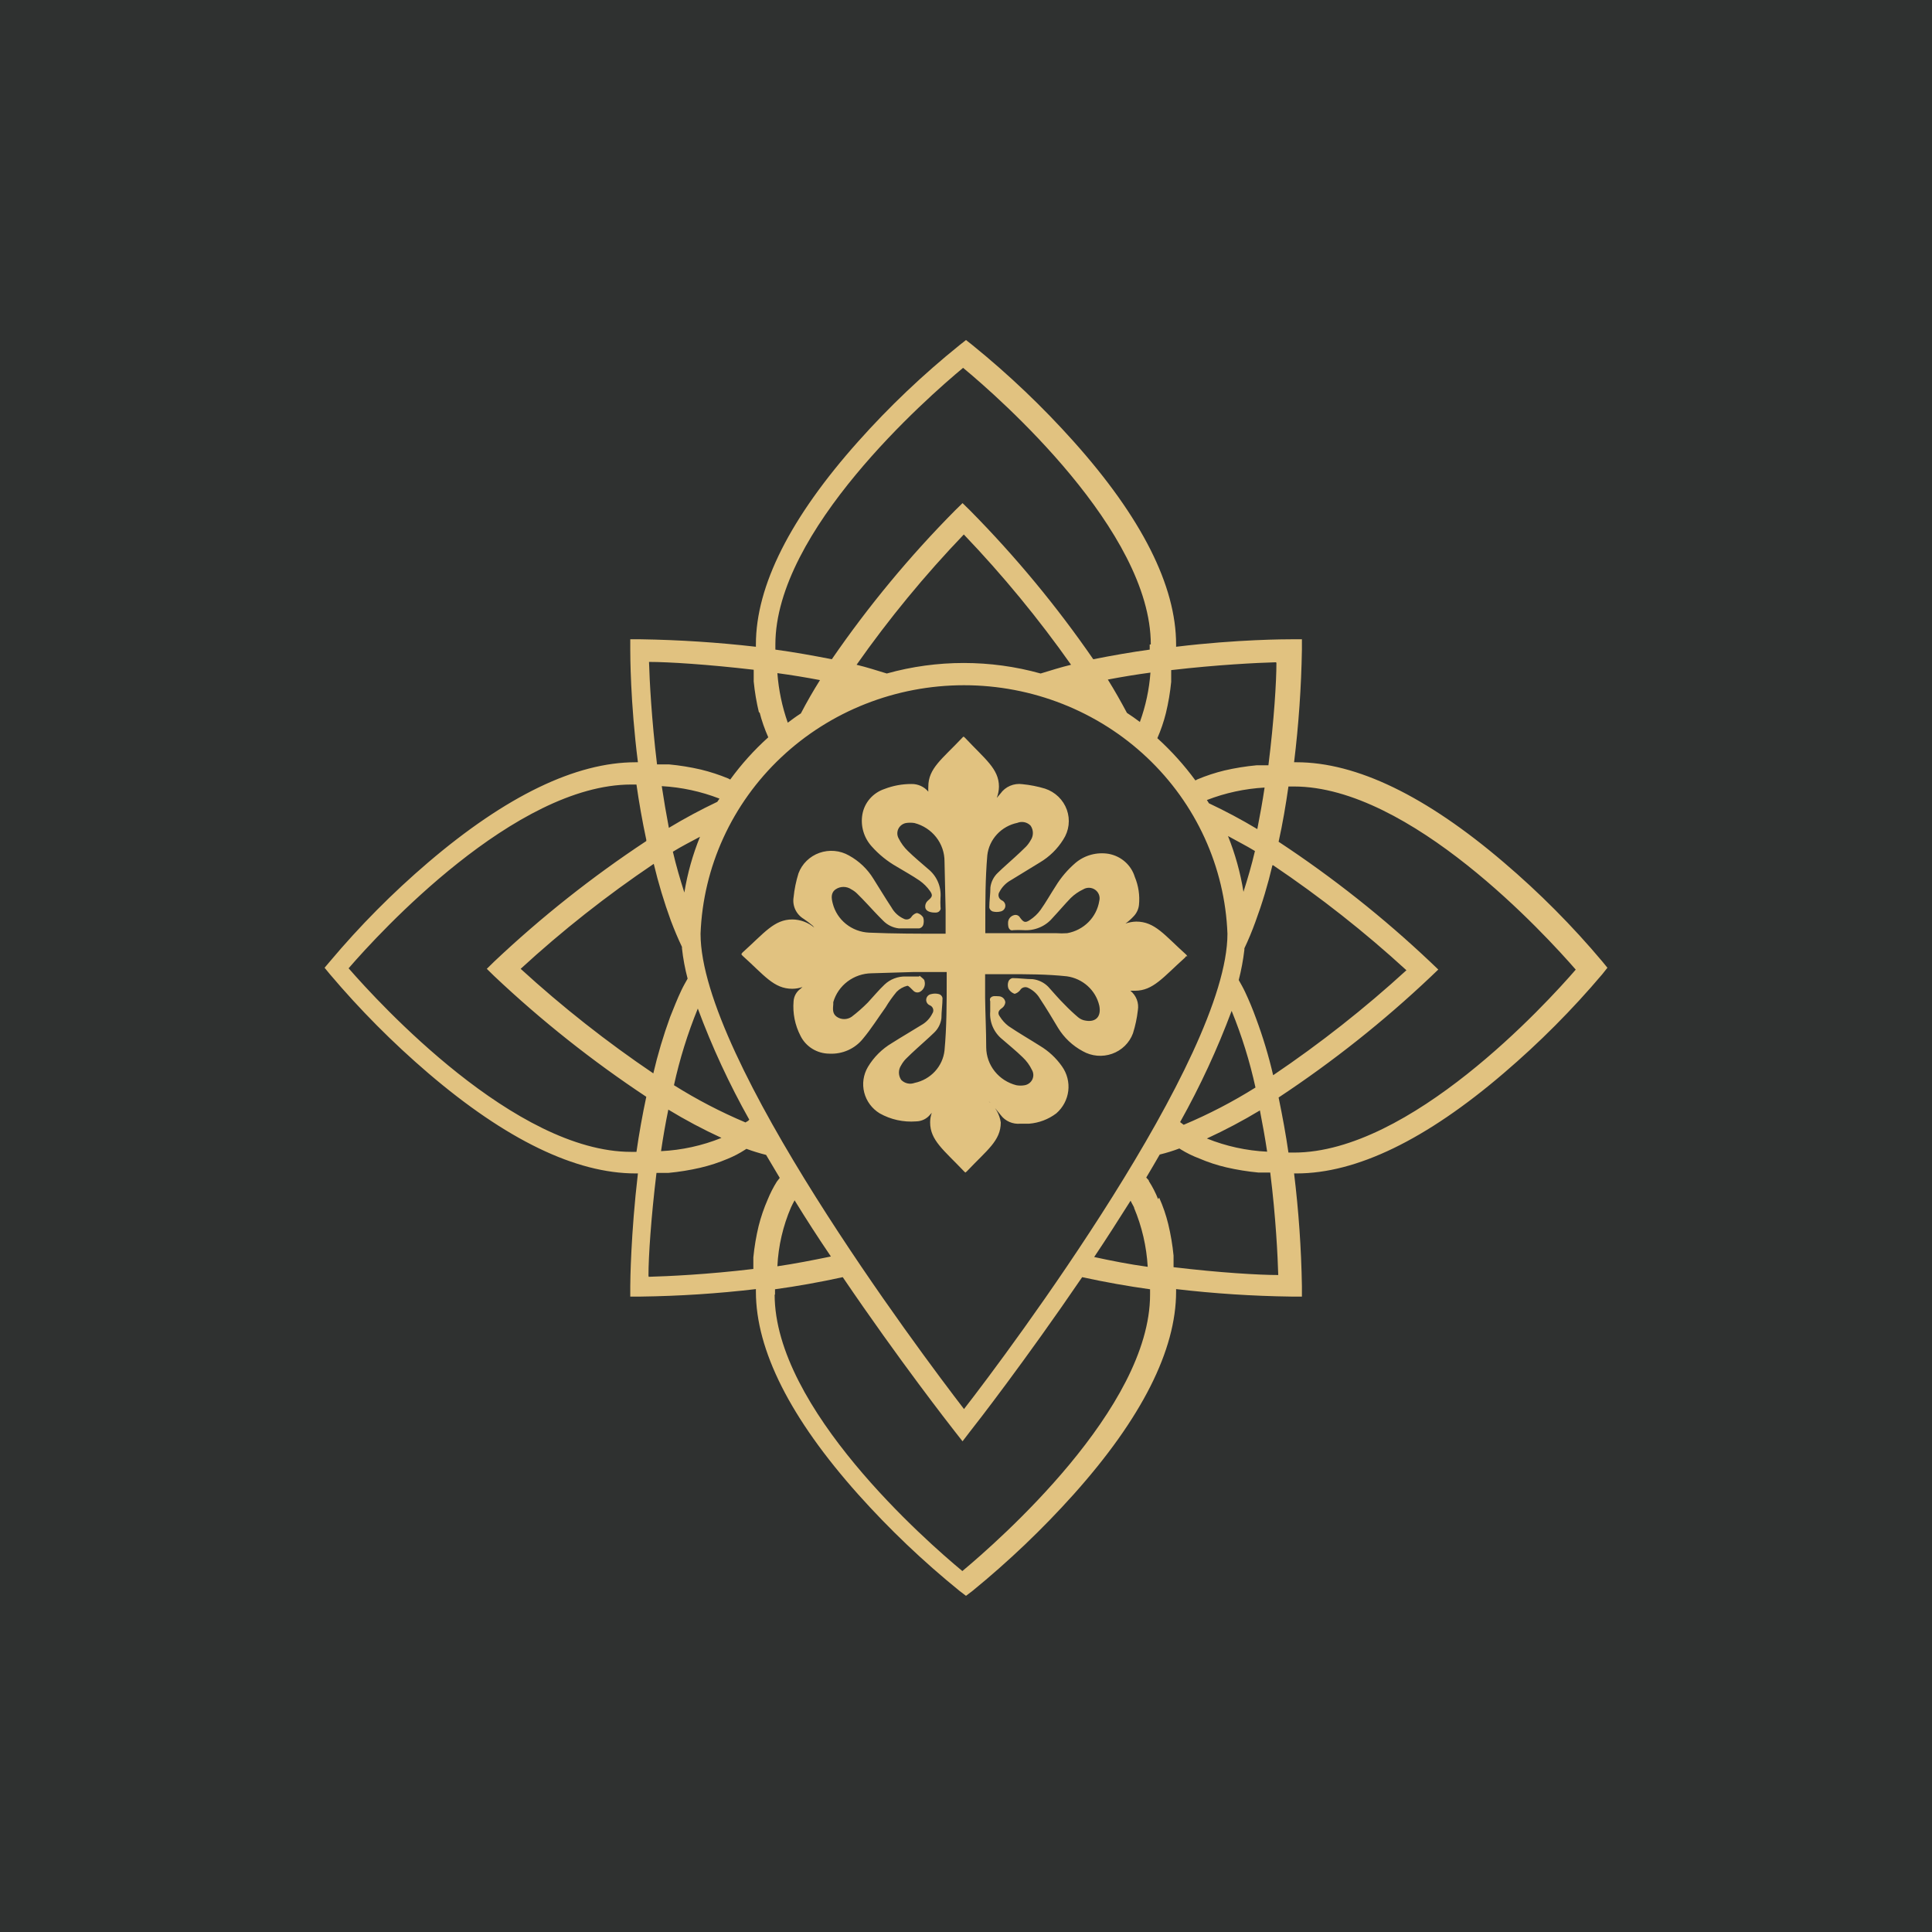
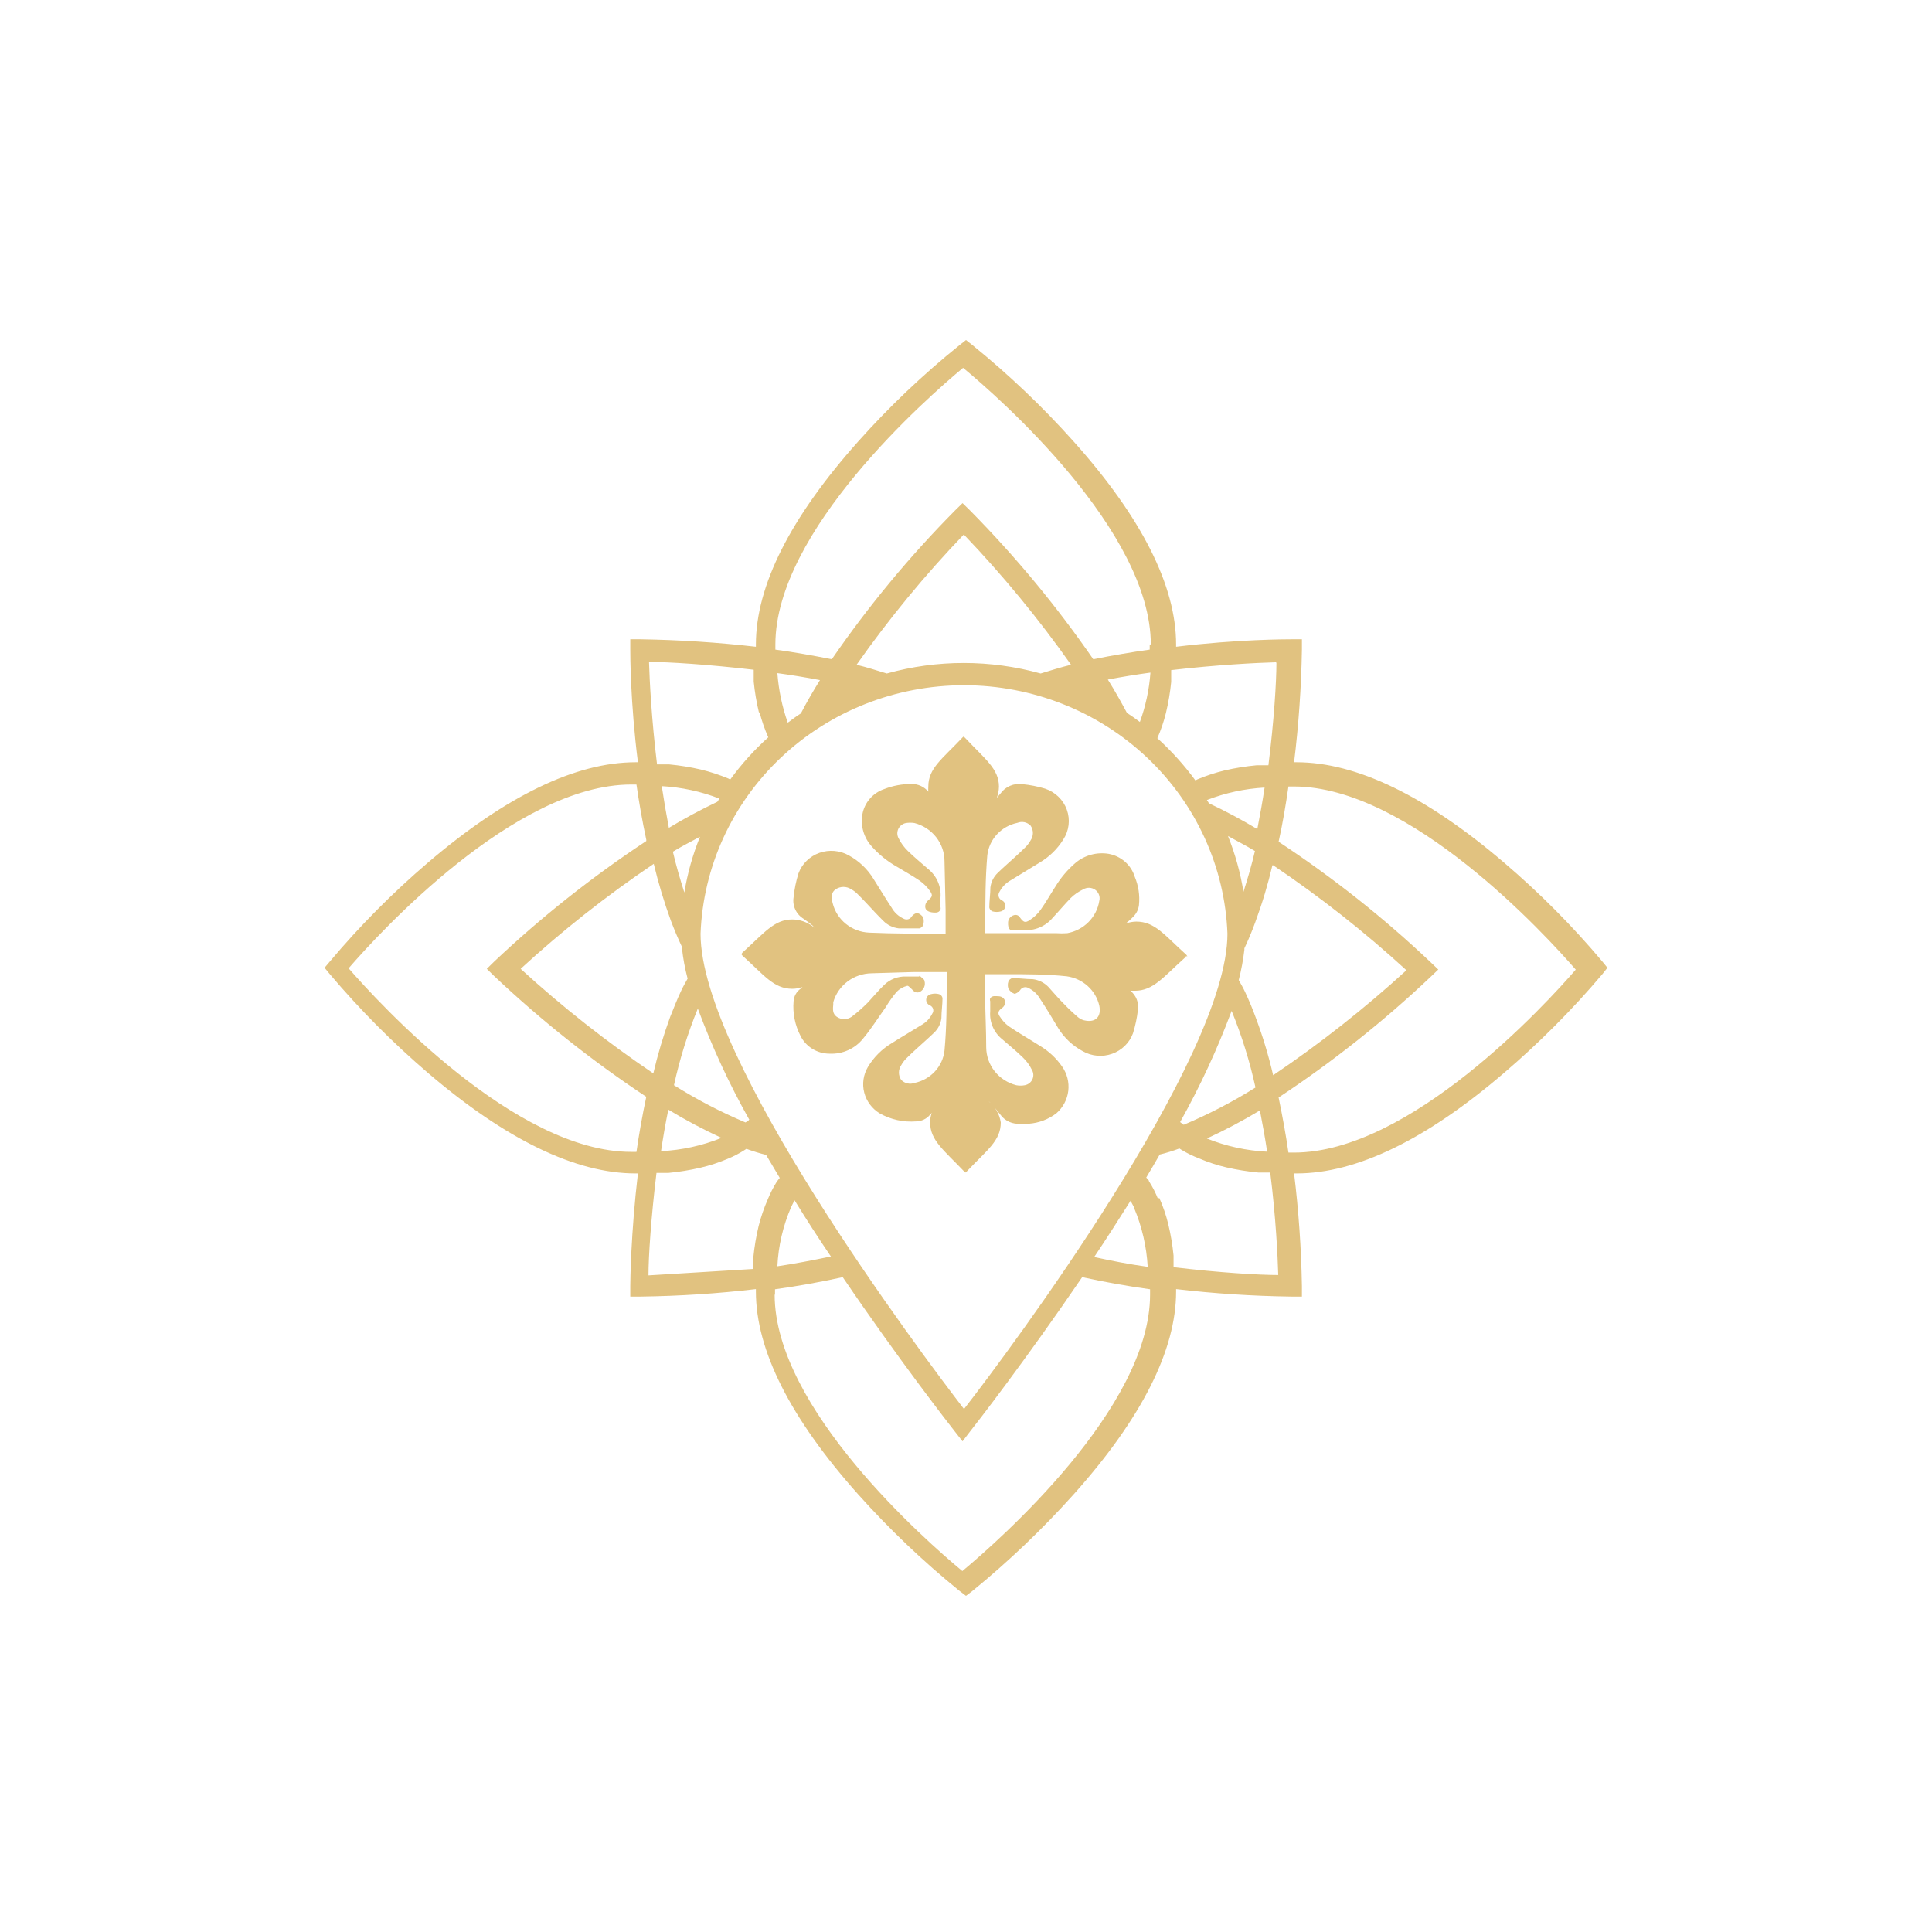
<svg xmlns="http://www.w3.org/2000/svg" width="500" height="500" viewBox="0 0 500 500" fill="none">
-   <rect width="500" height="500" fill="#2F3130" />
-   <path d="M307.297 247.502L307.014 247.087C301.36 242.013 298.909 238.507 294.056 238.507C293.108 238.529 292.169 238.7 291.276 239.015C292.064 238.443 292.79 237.794 293.444 237.077C294.181 236.285 294.643 235.283 294.763 234.218C295.017 231.738 294.644 229.236 293.679 226.93C293.223 225.428 292.352 224.079 291.164 223.029C289.975 221.979 288.514 221.27 286.941 220.98C285.416 220.723 283.851 220.801 282.36 221.207C280.869 221.614 279.488 222.34 278.318 223.332C276.295 225.071 274.562 227.11 273.183 229.375C271.863 231.404 270.685 233.526 269.272 235.509C268.53 236.527 267.604 237.403 266.539 238.092C265.314 238.923 264.89 238.692 263.994 237.493C263.852 237.214 263.611 236.995 263.317 236.876C263.022 236.757 262.694 236.747 262.392 236.847C261.953 236.969 261.567 237.229 261.294 237.588C261.022 237.947 260.878 238.383 260.885 238.83C260.885 239.522 260.885 240.306 261.591 240.722C261.821 240.792 262.068 240.792 262.298 240.722C263.161 240.676 264.026 240.676 264.89 240.722C266.303 240.82 267.72 240.587 269.024 240.041C270.327 239.496 271.478 238.653 272.382 237.585C273.984 235.878 275.491 234.079 277.093 232.419C278.041 231.493 279.14 230.73 280.345 230.159C280.817 229.875 281.365 229.736 281.918 229.759C282.471 229.782 283.005 229.967 283.451 230.289C283.896 230.611 284.233 231.056 284.419 231.567C284.604 232.078 284.629 232.632 284.491 233.157C284.164 235.219 283.191 237.13 281.705 238.626C280.219 240.122 278.294 241.128 276.198 241.506C275.241 241.574 274.281 241.574 273.324 241.506H254.995V239.476C254.995 233.434 254.995 227.391 255.513 221.349C255.744 219.328 256.62 217.429 258.016 215.922C259.411 214.416 261.255 213.377 263.288 212.954C263.869 212.716 264.511 212.659 265.127 212.791C265.742 212.923 266.301 213.237 266.727 213.692C267.108 214.252 267.311 214.91 267.311 215.583C267.311 216.256 267.108 216.914 266.727 217.474C266.405 218.058 266.009 218.601 265.549 219.089C264.607 220.057 263.617 220.934 262.628 221.856C261.638 222.779 259.659 224.485 258.246 225.869C257.177 226.875 256.495 228.211 256.314 229.651C256.314 231.404 256.031 233.157 256.031 234.864C256.072 235.09 256.171 235.302 256.32 235.48C256.468 235.657 256.661 235.795 256.879 235.878C257.574 236.062 258.306 236.062 259 235.878C259.313 235.803 259.594 235.634 259.805 235.396C260.016 235.157 260.146 234.861 260.177 234.547C260.208 234.232 260.139 233.917 259.978 233.643C259.818 233.369 259.575 233.151 259.283 233.018C259.083 232.923 258.906 232.787 258.765 232.62C258.623 232.453 258.52 232.257 258.462 232.048C258.404 231.838 258.393 231.619 258.429 231.404C258.464 231.19 258.547 230.985 258.67 230.804C259.322 229.546 260.338 228.504 261.591 227.806L269.13 223.194C271.595 221.727 273.663 219.702 275.162 217.29C275.908 216.157 276.38 214.873 276.543 213.534C276.705 212.196 276.553 210.839 276.099 209.567C275.644 208.294 274.899 207.141 273.92 206.193C272.941 205.245 271.754 204.529 270.45 204.098C268.546 203.524 266.589 203.138 264.607 202.945C263.518 202.79 262.407 202.938 261.399 203.37C260.392 203.802 259.528 204.501 258.905 205.389L257.963 206.496C258.319 205.566 258.51 204.583 258.529 203.59C258.529 198.978 254.947 196.487 249.764 190.952L249.388 190.629C249.241 190.711 249.113 190.821 249.01 190.952C243.78 196.487 240.246 198.839 240.246 203.59C240.221 204.021 240.221 204.452 240.246 204.882C239.725 204.251 239.063 203.745 238.312 203.401C237.561 203.058 236.74 202.886 235.911 202.899C233.508 202.887 231.125 203.325 228.891 204.19C227.428 204.681 226.127 205.548 225.123 206.7C224.12 207.853 223.452 209.248 223.189 210.74C222.929 212.212 223.009 213.722 223.425 215.159C223.841 216.596 224.582 217.924 225.592 219.043C227.447 221.136 229.645 222.913 232.095 224.301C234.074 225.5 236.1 226.607 237.985 227.899C239.028 228.635 239.936 229.54 240.67 230.574C241.519 231.773 241.236 232.142 240.105 233.111C239.89 233.303 239.719 233.539 239.606 233.801C239.492 234.064 239.437 234.348 239.445 234.633C239.445 235.694 240.482 236.063 241.472 236.155C242.461 236.247 243.026 236.155 243.403 235.371C243.457 235.174 243.457 234.968 243.403 234.771C243.356 233.942 243.356 233.11 243.403 232.281C243.518 230.877 243.282 229.468 242.715 228.174C242.149 226.88 241.269 225.741 240.152 224.854C238.409 223.332 236.618 221.856 234.969 220.242C233.983 219.293 233.17 218.185 232.566 216.967C232.358 216.593 232.243 216.177 232.229 215.752C232.216 215.327 232.304 214.904 232.487 214.518C232.671 214.133 232.944 213.795 233.285 213.531C233.626 213.267 234.025 213.085 234.451 213C235.184 212.885 235.932 212.885 236.665 213C238.898 213.581 240.872 214.869 242.278 216.663C243.684 218.456 244.445 220.656 244.44 222.917L244.723 235.509C244.723 237.539 244.723 239.568 244.723 241.644H244.063C237.702 241.644 231.341 241.644 224.933 241.367C222.738 241.271 220.635 240.482 218.936 239.118C217.238 237.755 216.036 235.89 215.509 233.803C215.179 232.511 214.944 231.081 216.263 230.159C216.857 229.752 217.564 229.534 218.289 229.534C219.014 229.534 219.721 229.752 220.315 230.159C220.85 230.444 221.342 230.801 221.776 231.22C222.718 232.142 223.613 233.065 224.509 234.033C225.404 235.002 227.194 236.939 228.608 238.323C229.662 239.392 231.059 240.076 232.566 240.26C234.357 240.26 236.147 240.26 237.938 240.26C238.164 240.205 238.372 240.096 238.545 239.943C238.717 239.791 238.849 239.598 238.927 239.384C239.118 238.752 239.118 238.079 238.927 237.447C238.582 236.879 238.024 236.465 237.372 236.293C236.948 236.293 236.288 236.709 235.959 237.17C235.865 237.344 235.736 237.499 235.58 237.624C235.424 237.749 235.245 237.842 235.051 237.898C234.858 237.954 234.655 237.971 234.455 237.949C234.255 237.927 234.061 237.866 233.885 237.769C232.541 237.159 231.434 236.14 230.728 234.864C229.079 232.373 227.571 229.836 226.017 227.391C224.482 224.888 222.305 222.821 219.702 221.395C218.559 220.743 217.284 220.344 215.966 220.227C214.649 220.11 213.321 220.277 212.076 220.717C210.831 221.157 209.701 221.858 208.763 222.773C207.826 223.687 207.105 224.791 206.651 226.008C206.015 228.036 205.588 230.122 205.378 232.234C205.205 233.316 205.363 234.423 205.833 235.417C206.303 236.41 207.063 237.245 208.017 237.816C208.818 238.36 209.588 238.945 210.326 239.568L210.75 240.076C209.168 238.727 207.146 237.974 205.049 237.954C200.337 237.954 197.792 241.459 192.138 246.533C192.028 246.66 191.933 246.8 191.855 246.948L192.138 247.317C197.792 252.391 200.242 255.897 205.049 255.897C205.948 255.89 206.841 255.734 207.687 255.436L207.169 255.897C206.647 256.274 206.216 256.758 205.907 257.316C205.598 257.874 205.417 258.492 205.378 259.126C205.116 262.213 205.736 265.312 207.169 268.074C207.846 269.446 208.903 270.606 210.218 271.421C211.534 272.236 213.057 272.675 214.614 272.686C216.29 272.776 217.963 272.467 219.489 271.784C221.016 271.101 222.35 270.065 223.378 268.766C225.498 266.229 227.242 263.415 229.173 260.74C230.022 259.316 230.983 257.959 232.048 256.681C232.807 255.914 233.77 255.371 234.828 255.113C235.205 255.113 235.864 255.943 236.383 256.404C236.607 256.641 236.908 256.794 237.235 256.836C237.562 256.878 237.894 256.807 238.173 256.635C238.639 256.353 238.997 255.93 239.192 255.43C239.388 254.93 239.411 254.381 239.257 253.867C239.257 253.452 238.597 253.083 238.22 252.714C237.843 252.345 237.985 252.714 237.843 252.714H234.404C233.386 252.688 232.374 252.862 231.427 253.226C230.48 253.591 229.617 254.138 228.891 254.836C227.383 256.266 226.064 257.88 224.603 259.448C223.296 260.774 221.894 262.007 220.409 263.138C219.844 263.53 219.169 263.74 218.477 263.74C217.786 263.74 217.111 263.53 216.546 263.138C215.368 262.308 215.556 261.063 215.65 259.863V259.356C216.259 257.234 217.55 255.361 219.333 254.014C221.115 252.668 223.294 251.921 225.545 251.884L236.383 251.561H245.005V253.406C245.005 259.633 245.005 265.814 244.44 271.856C244.218 273.874 243.352 275.771 241.964 277.278C240.577 278.785 238.739 279.826 236.713 280.251C236.118 280.474 235.468 280.519 234.847 280.38C234.226 280.24 233.661 279.922 233.226 279.467C232.845 278.907 232.642 278.249 232.642 277.576C232.642 276.903 232.845 276.245 233.226 275.684C233.548 275.1 233.944 274.558 234.404 274.07C235.346 273.102 236.336 272.225 237.325 271.303C238.315 270.38 240.294 268.673 241.707 267.29C242.782 266.288 243.465 264.95 243.639 263.508C243.639 261.755 243.922 260.002 243.922 258.295C243.882 258.062 243.777 257.844 243.619 257.665C243.461 257.486 243.256 257.353 243.026 257.28C242.348 257.096 241.631 257.096 240.953 257.28C240.624 257.343 240.324 257.509 240.099 257.752C239.874 257.995 239.735 258.303 239.703 258.63C239.672 258.957 239.749 259.285 239.923 259.566C240.097 259.846 240.359 260.064 240.67 260.186C240.867 260.271 241.043 260.398 241.184 260.557C241.325 260.716 241.429 260.903 241.487 261.106C241.546 261.309 241.558 261.522 241.522 261.729C241.487 261.937 241.405 262.135 241.283 262.308C240.662 263.573 239.659 264.62 238.409 265.306C235.911 266.874 233.32 268.351 230.87 269.919C228.28 271.446 226.124 273.588 224.603 276.146C223.428 278.144 223.09 280.511 223.661 282.747C224.232 284.984 225.668 286.917 227.666 288.138C230.521 289.746 233.806 290.47 237.089 290.214C237.789 290.204 238.478 290.041 239.106 289.738C239.733 289.435 240.284 288.999 240.718 288.461L241.142 288C240.856 288.801 240.713 289.643 240.718 290.491C240.718 295.103 244.251 297.64 249.482 303.129C249.584 303.26 249.712 303.37 249.859 303.452L250.236 303.129C255.419 297.64 259 295.242 259 290.491C258.688 288.338 257.561 286.379 255.843 285.002C256.055 285.144 256.245 285.314 256.408 285.509C257.303 286.478 258.152 287.539 259 288.6C259.576 289.36 260.343 289.963 261.225 290.351C262.108 290.738 263.078 290.898 264.041 290.814H266.303C268.875 290.615 271.332 289.685 273.371 288.138C275.096 286.636 276.198 284.566 276.467 282.322C276.736 280.077 276.154 277.814 274.832 275.961C273.333 273.82 271.391 272.013 269.13 270.657C266.445 268.95 263.617 267.336 260.979 265.537C260.098 264.858 259.348 264.03 258.764 263.092C258.136 262.262 258.324 261.524 259.33 260.878C259.567 260.703 259.765 260.481 259.911 260.227C260.057 259.973 260.148 259.692 260.178 259.402C260.144 258.99 259.958 258.603 259.655 258.314C259.351 258.026 258.951 257.855 258.529 257.834C257.728 257.834 256.832 257.557 256.267 258.341C256.169 258.594 256.169 258.873 256.267 259.126C256.267 260.002 256.267 260.878 256.267 261.755C256.152 263.122 256.38 264.496 256.93 265.758C257.48 267.02 258.336 268.131 259.424 268.996C261.167 270.519 263.005 271.995 264.654 273.609C265.655 274.546 266.47 275.656 267.057 276.884C267.275 277.252 267.401 277.667 267.422 278.092C267.444 278.518 267.361 278.942 267.182 279.331C267.002 279.719 266.73 280.059 266.389 280.323C266.047 280.588 265.646 280.768 265.219 280.85C264.488 280.988 263.736 280.988 263.005 280.85C260.792 280.283 258.831 279.018 257.426 277.25C256.02 275.483 255.249 273.312 255.23 271.072C255.23 266.782 254.995 262.447 254.948 258.157C254.948 256.173 254.948 254.19 254.948 252.114H260.555C265.738 252.114 270.921 252.114 276.104 252.668C278.118 252.953 279.998 253.828 281.495 255.178C282.992 256.528 284.036 258.29 284.491 260.233C285.056 263 283.69 264.568 281.051 264.153C280.302 264.063 279.597 263.758 279.025 263.277C277.806 262.245 276.642 261.152 275.538 260.002C274.078 258.572 272.758 257.004 271.298 255.389C270.224 254.287 268.791 253.586 267.246 253.406C265.502 253.406 263.759 253.129 262.015 253.129C261.781 253.177 261.563 253.283 261.381 253.436C261.2 253.589 261.061 253.786 260.979 254.006C260.763 254.603 260.763 255.254 260.979 255.851C261.316 256.465 261.868 256.939 262.534 257.188C262.911 257.188 263.665 256.727 263.994 256.266C264.093 256.09 264.226 255.934 264.386 255.809C264.546 255.683 264.73 255.59 264.927 255.534C265.124 255.478 265.33 255.461 265.534 255.484C265.738 255.506 265.935 255.568 266.115 255.666C267.382 256.269 268.434 257.234 269.13 258.434C270.78 260.924 272.334 263.507 273.842 266.044C275.383 268.559 277.578 270.628 280.203 272.041C281.343 272.693 282.615 273.091 283.93 273.208C285.244 273.325 286.569 273.157 287.81 272.717C289.051 272.277 290.178 271.575 291.111 270.661C292.043 269.747 292.76 268.643 293.208 267.428C293.825 265.473 294.251 263.466 294.48 261.432C294.635 260.502 294.538 259.548 294.199 258.666C293.86 257.784 293.291 257.004 292.548 256.404H293.726C298.438 256.404 301.03 252.899 306.684 247.825L306.967 247.456M407.943 250.777C399.98 260.002 364.876 298.286 334.861 298.286H333.448C332.788 293.673 331.94 289.061 330.903 284.033C344.922 274.765 358.086 264.317 370.248 252.806L372.227 250.915L370.248 249.024C358.093 237.52 344.927 227.086 330.903 217.843C331.94 213.231 332.788 208.157 333.448 203.544H334.861C364.876 203.544 399.98 241.921 407.943 251.1M330.338 171.533C330.338 176.423 329.725 186.386 328.265 198.056C327.228 198.056 326.191 198.056 325.202 198.056C322.41 198.318 319.639 198.764 316.909 199.393C314.509 199.974 312.161 200.745 309.888 201.699L309.37 201.976C306.471 198.017 303.172 194.355 299.522 191.044C300.442 188.94 301.183 186.764 301.737 184.541C302.379 181.883 302.836 179.187 303.103 176.469C303.103 175.454 303.103 174.439 303.103 173.424C315.024 172.041 325.249 171.533 330.196 171.395M297.543 166.782C297.543 167.244 297.543 167.659 297.543 168.12C292.831 168.766 287.837 169.642 282.936 170.611C273.471 156.886 262.797 143.999 251.037 132.096L249.105 130.205L247.173 132.096C235.397 143.986 224.723 156.875 215.273 170.611C210.326 169.642 205.426 168.766 200.667 168.12C200.667 167.659 200.667 167.244 200.667 166.782C200.667 137.4 239.869 102.991 249.246 95.196C258.67 102.991 297.826 137.4 297.826 166.782M196.567 184.31C197.136 186.535 197.893 188.711 198.829 190.814C195.166 194.112 191.866 197.776 188.981 201.746L188.463 201.469C186.172 200.521 183.809 199.75 181.395 199.162C178.681 198.533 175.926 198.086 173.149 197.825H170.039C168.626 186.155 168.107 176.192 167.966 171.303C172.961 171.303 183.185 171.948 195.059 173.332C195.059 174.347 195.059 175.362 195.059 176.377C195.327 179.094 195.783 181.791 196.426 184.448M167.259 217.659C153.246 226.916 140.081 237.349 127.915 248.839L125.983 250.731L127.915 252.622C140.087 264.119 153.251 274.567 167.259 283.849C166.27 288.461 165.374 293.489 164.715 298.102H163.348C133.334 298.102 98.183 259.725 90.22 250.592C98.183 241.367 133.334 203.037 163.348 203.037H164.715C165.374 207.649 166.223 212.493 167.259 217.336M167.825 330.067C167.825 325.223 168.484 315.214 169.898 303.544C170.934 303.544 171.971 303.544 173.008 303.544C175.784 303.283 178.539 302.836 181.254 302.207C183.673 301.64 186.038 300.868 188.321 299.9C189.869 299.27 191.352 298.498 192.75 297.594L193.175 297.317C194.84 297.931 196.539 298.455 198.263 298.886L201.797 304.836L201.043 305.805C200.126 307.274 199.338 308.817 198.687 310.417C197.713 312.641 196.925 314.94 196.332 317.29C195.689 319.962 195.233 322.675 194.965 325.408C194.965 326.376 194.965 327.391 194.965 328.406C183.044 329.836 172.866 330.297 167.872 330.435M200.572 335.048C200.572 334.54 200.572 334.125 200.572 333.664C206.274 332.88 212.211 331.819 218.1 330.528C232.754 352.114 245.854 368.858 247.079 370.426L249.105 373.009L251.084 370.426C252.356 368.858 265.455 351.976 280.062 330.528C285.999 331.819 291.936 332.88 297.637 333.664C297.637 334.125 297.637 334.54 297.637 335.048C297.637 364.43 258.387 398.793 249.058 406.588C239.634 398.793 200.478 364.43 200.478 335.048M329.49 223.932C341.665 232.13 353.194 241.212 363.981 251.1C353.182 260.974 341.654 270.054 329.49 278.267C328.332 273.276 326.853 268.362 325.061 263.553C324.212 261.201 323.27 258.941 322.233 256.727C321.715 255.62 321.15 254.651 320.584 253.637C321.247 251.057 321.735 248.438 322.045 245.795C322.045 245.795 322.045 245.565 322.045 245.426C323.081 243.243 324.024 240.983 324.872 238.646C326.652 233.834 328.131 228.92 329.301 223.932M312.338 207.05C317.109 205.198 322.152 204.108 327.275 203.821C326.757 207.327 326.097 210.97 325.39 214.568C321.33 212.134 317.147 209.902 312.857 207.88C312.701 207.594 312.528 207.316 312.338 207.05ZM293.491 312.585C295.534 317.444 296.729 322.605 297.025 327.852C292.313 327.207 287.601 326.284 283.172 325.315C286.282 320.703 289.439 315.721 292.596 310.74C292.878 311.386 293.255 311.939 293.538 312.585M321.809 230.804C321.015 225.864 319.672 221.023 317.804 216.367C320.113 217.659 322.516 218.858 324.778 220.242C323.93 223.886 322.893 227.391 321.809 230.804ZM326.05 287.308C326.757 290.952 327.416 294.55 327.935 298.055C322.575 297.795 317.301 296.641 312.338 294.642C317.06 292.466 321.653 290.033 326.097 287.354M306.26 291.044L305.412 290.398C310.588 281.145 315.046 271.524 318.747 261.616C321.372 268.045 323.437 274.68 324.919 281.45C319.01 285.154 312.801 288.378 306.354 291.09M171.264 203.452C176.388 203.739 181.431 204.829 186.201 206.681L185.636 207.511C181.346 209.55 177.162 211.797 173.102 214.245C172.411 210.617 171.798 207.019 171.264 203.452ZM169.238 277.899C157.074 269.685 145.546 260.605 134.747 250.731C145.515 240.84 157.028 231.758 169.191 223.563C170.383 228.545 171.862 233.458 173.62 238.277C174.515 240.629 175.458 242.889 176.494 245.057V245.426C176.782 248.072 177.27 250.693 177.955 253.268C177.39 254.282 176.824 255.251 176.306 256.358C175.269 258.526 174.327 260.971 173.432 263.185C171.677 268.001 170.213 272.914 169.05 277.899M186.672 294.504C181.71 296.503 176.435 297.657 171.076 297.917C171.594 294.411 172.207 290.814 172.961 287.17C177.383 289.857 181.961 292.291 186.672 294.458M193.787 289.845C193.787 290.076 193.222 290.26 192.939 290.491C186.508 287.778 180.314 284.554 174.421 280.85C175.904 274.081 177.969 267.446 180.594 261.017C184.275 270.933 188.733 280.555 193.928 289.799M174.139 220.426C176.447 218.996 178.85 217.797 181.159 216.552C179.27 221.204 177.911 226.045 177.107 230.989C176.023 227.576 174.987 224.07 174.139 220.426ZM205.614 310.601C208.677 315.583 211.834 320.472 215.038 325.177C210.326 326.146 205.614 327.068 201.185 327.714C201.435 322.461 202.631 317.292 204.719 312.447C205.001 311.801 205.331 311.247 205.661 310.601M317.663 241.644C317.663 273.932 261.12 349.716 249.482 364.661C237.985 349.716 181.301 274.116 181.301 241.644C181.957 224.372 189.427 208.021 202.142 196.029C214.857 184.036 231.825 177.336 249.482 177.336C267.138 177.336 284.107 184.036 296.822 196.029C309.536 208.021 317.007 224.372 317.663 241.644ZM207.263 184.633C206.085 185.371 205.001 186.201 203.871 187.031C202.414 182.889 201.511 178.578 201.185 174.208C204.829 174.7 208.504 175.3 212.211 176.007C210.42 178.867 208.771 181.727 207.263 184.633ZM269.319 174.301C256.306 170.672 242.516 170.672 229.503 174.301C226.912 173.517 224.367 172.686 221.682 172.041C230.054 160.135 239.331 148.863 249.435 138.323C259.524 148.876 268.8 160.146 277.188 172.041C274.502 172.686 271.91 173.517 269.319 174.301ZM294.999 186.847C293.915 186.017 292.784 185.233 291.653 184.495C290.098 181.589 288.496 178.729 286.706 175.869C290.412 175.162 294.088 174.562 297.732 174.07C297.416 178.431 296.496 182.729 294.999 186.847ZM299.711 310.325C299.08 308.716 298.291 307.171 297.355 305.712C297.355 305.389 296.883 305.067 296.648 304.744C297.826 302.76 299.004 300.777 300.135 298.793C301.863 298.376 303.562 297.852 305.223 297.225L305.648 297.502C307.138 298.419 308.716 299.191 310.359 299.808C312.624 300.783 314.974 301.555 317.38 302.115C320.11 302.743 322.881 303.19 325.673 303.452C326.663 303.452 327.699 303.452 328.736 303.452C330.196 315.122 330.668 325.131 330.809 329.974C325.862 329.974 315.637 329.375 303.716 327.945C303.716 326.93 303.716 325.915 303.716 324.946C303.448 322.213 302.991 319.501 302.349 316.829C301.777 314.473 300.989 312.172 299.993 309.956M416 250.454L414.681 248.839C406.926 239.613 398.399 231.035 389.189 223.194C369.07 205.989 351.023 197.271 335.568 197.271H334.908C336.093 187.594 336.769 177.865 336.934 168.12V165.445H334.154C332.976 165.445 320.349 165.445 304.375 167.382C304.375 167.382 304.375 166.967 304.375 166.782C304.375 151.607 295.47 133.941 277.847 114.245C269.825 105.271 261.08 96.942 251.696 89.338L250 88L248.304 89.338C238.885 96.92 230.123 105.251 222.106 114.245C204.53 133.941 195.625 151.607 195.625 166.782V167.382C185.738 166.25 175.799 165.604 165.846 165.445H163.113V168.12C163.113 169.319 163.113 181.635 165.092 197.271H164.479C149.024 197.271 130.978 205.989 110.811 223.194C101.622 231.042 93.112 239.62 85.367 248.839L84 250.454L85.367 252.114C93.134 261.3 101.643 269.861 110.811 277.714C130.978 294.965 149.024 303.683 164.479 303.683H165.092C163.254 319.319 163.113 331.681 163.113 332.834V335.555H165.846C175.8 335.423 185.74 334.777 195.625 333.618V334.264C195.625 349.393 204.53 367.059 222.106 386.755C230.145 395.742 238.906 404.087 248.304 411.708L250 413L251.696 411.708C261.06 404.065 269.803 395.722 277.847 386.755C295.47 367.059 304.375 349.393 304.375 334.264C304.375 334.264 304.375 333.849 304.375 333.618C314.26 334.774 324.2 335.421 334.154 335.555H336.934V332.834C336.768 323.089 336.091 313.36 334.908 303.683H335.568C351.023 303.683 369.07 294.965 389.189 277.714C398.379 269.869 406.904 261.308 414.681 252.114L416 250.454Z" fill="#E1C280" />
+   <path d="M307.297 247.502L307.014 247.087C301.36 242.013 298.909 238.507 294.056 238.507C293.108 238.529 292.169 238.7 291.276 239.015C292.064 238.443 292.79 237.794 293.444 237.077C294.181 236.285 294.643 235.283 294.763 234.218C295.017 231.738 294.644 229.236 293.679 226.93C293.223 225.428 292.352 224.079 291.164 223.029C289.975 221.979 288.514 221.27 286.941 220.98C285.416 220.723 283.851 220.801 282.36 221.207C280.869 221.614 279.488 222.34 278.318 223.332C276.295 225.071 274.562 227.11 273.183 229.375C271.863 231.404 270.685 233.526 269.272 235.509C268.53 236.527 267.604 237.403 266.539 238.092C265.314 238.923 264.89 238.692 263.994 237.493C263.852 237.214 263.611 236.995 263.317 236.876C263.022 236.757 262.694 236.747 262.392 236.847C261.953 236.969 261.567 237.229 261.294 237.588C261.022 237.947 260.878 238.383 260.885 238.83C260.885 239.522 260.885 240.306 261.591 240.722C261.821 240.792 262.068 240.792 262.298 240.722C263.161 240.676 264.026 240.676 264.89 240.722C266.303 240.82 267.72 240.587 269.024 240.041C270.327 239.496 271.478 238.653 272.382 237.585C273.984 235.878 275.491 234.079 277.093 232.419C278.041 231.493 279.14 230.73 280.345 230.159C280.817 229.875 281.365 229.736 281.918 229.759C282.471 229.782 283.005 229.967 283.451 230.289C283.896 230.611 284.233 231.056 284.419 231.567C284.604 232.078 284.629 232.632 284.491 233.157C284.164 235.219 283.191 237.13 281.705 238.626C280.219 240.122 278.294 241.128 276.198 241.506C275.241 241.574 274.281 241.574 273.324 241.506H254.995V239.476C254.995 233.434 254.995 227.391 255.513 221.349C255.744 219.328 256.62 217.429 258.016 215.922C259.411 214.416 261.255 213.377 263.288 212.954C263.869 212.716 264.511 212.659 265.127 212.791C265.742 212.923 266.301 213.237 266.727 213.692C267.108 214.252 267.311 214.91 267.311 215.583C267.311 216.256 267.108 216.914 266.727 217.474C266.405 218.058 266.009 218.601 265.549 219.089C264.607 220.057 263.617 220.934 262.628 221.856C261.638 222.779 259.659 224.485 258.246 225.869C257.177 226.875 256.495 228.211 256.314 229.651C256.314 231.404 256.031 233.157 256.031 234.864C256.072 235.09 256.171 235.302 256.32 235.48C256.468 235.657 256.661 235.795 256.879 235.878C257.574 236.062 258.306 236.062 259 235.878C259.313 235.803 259.594 235.634 259.805 235.396C260.016 235.157 260.146 234.861 260.177 234.547C260.208 234.232 260.139 233.917 259.978 233.643C259.818 233.369 259.575 233.151 259.283 233.018C259.083 232.923 258.906 232.787 258.765 232.62C258.623 232.453 258.52 232.257 258.462 232.048C258.404 231.838 258.393 231.619 258.429 231.404C258.464 231.19 258.547 230.985 258.67 230.804C259.322 229.546 260.338 228.504 261.591 227.806L269.13 223.194C271.595 221.727 273.663 219.702 275.162 217.29C275.908 216.157 276.38 214.873 276.543 213.534C276.705 212.196 276.553 210.839 276.099 209.567C275.644 208.294 274.899 207.141 273.92 206.193C272.941 205.245 271.754 204.529 270.45 204.098C268.546 203.524 266.589 203.138 264.607 202.945C263.518 202.79 262.407 202.938 261.399 203.37C260.392 203.802 259.528 204.501 258.905 205.389L257.963 206.496C258.319 205.566 258.51 204.583 258.529 203.59C258.529 198.978 254.947 196.487 249.764 190.952L249.388 190.629C249.241 190.711 249.113 190.821 249.01 190.952C243.78 196.487 240.246 198.839 240.246 203.59C240.221 204.021 240.221 204.452 240.246 204.882C239.725 204.251 239.063 203.745 238.312 203.401C237.561 203.058 236.74 202.886 235.911 202.899C233.508 202.887 231.125 203.325 228.891 204.19C227.428 204.681 226.127 205.548 225.123 206.7C224.12 207.853 223.452 209.248 223.189 210.74C222.929 212.212 223.009 213.722 223.425 215.159C223.841 216.596 224.582 217.924 225.592 219.043C227.447 221.136 229.645 222.913 232.095 224.301C234.074 225.5 236.1 226.607 237.985 227.899C239.028 228.635 239.936 229.54 240.67 230.574C241.519 231.773 241.236 232.142 240.105 233.111C239.89 233.303 239.719 233.539 239.606 233.801C239.492 234.064 239.437 234.348 239.445 234.633C239.445 235.694 240.482 236.063 241.472 236.155C242.461 236.247 243.026 236.155 243.403 235.371C243.457 235.174 243.457 234.968 243.403 234.771C243.356 233.942 243.356 233.11 243.403 232.281C243.518 230.877 243.282 229.468 242.715 228.174C242.149 226.88 241.269 225.741 240.152 224.854C238.409 223.332 236.618 221.856 234.969 220.242C233.983 219.293 233.17 218.185 232.566 216.967C232.358 216.593 232.243 216.177 232.229 215.752C232.216 215.327 232.304 214.904 232.487 214.518C232.671 214.133 232.944 213.795 233.285 213.531C233.626 213.267 234.025 213.085 234.451 213C235.184 212.885 235.932 212.885 236.665 213C238.898 213.581 240.872 214.869 242.278 216.663C243.684 218.456 244.445 220.656 244.44 222.917L244.723 235.509C244.723 237.539 244.723 239.568 244.723 241.644H244.063C237.702 241.644 231.341 241.644 224.933 241.367C222.738 241.271 220.635 240.482 218.936 239.118C217.238 237.755 216.036 235.89 215.509 233.803C215.179 232.511 214.944 231.081 216.263 230.159C216.857 229.752 217.564 229.534 218.289 229.534C219.014 229.534 219.721 229.752 220.315 230.159C220.85 230.444 221.342 230.801 221.776 231.22C222.718 232.142 223.613 233.065 224.509 234.033C225.404 235.002 227.194 236.939 228.608 238.323C229.662 239.392 231.059 240.076 232.566 240.26C234.357 240.26 236.147 240.26 237.938 240.26C238.164 240.205 238.372 240.096 238.545 239.943C238.717 239.791 238.849 239.598 238.927 239.384C239.118 238.752 239.118 238.079 238.927 237.447C238.582 236.879 238.024 236.465 237.372 236.293C236.948 236.293 236.288 236.709 235.959 237.17C235.865 237.344 235.736 237.499 235.58 237.624C235.424 237.749 235.245 237.842 235.051 237.898C234.858 237.954 234.655 237.971 234.455 237.949C234.255 237.927 234.061 237.866 233.885 237.769C232.541 237.159 231.434 236.14 230.728 234.864C229.079 232.373 227.571 229.836 226.017 227.391C224.482 224.888 222.305 222.821 219.702 221.395C218.559 220.743 217.284 220.344 215.966 220.227C214.649 220.11 213.321 220.277 212.076 220.717C210.831 221.157 209.701 221.858 208.763 222.773C207.826 223.687 207.105 224.791 206.651 226.008C206.015 228.036 205.588 230.122 205.378 232.234C205.205 233.316 205.363 234.423 205.833 235.417C206.303 236.41 207.063 237.245 208.017 237.816C208.818 238.36 209.588 238.945 210.326 239.568L210.75 240.076C209.168 238.727 207.146 237.974 205.049 237.954C200.337 237.954 197.792 241.459 192.138 246.533C192.028 246.66 191.933 246.8 191.855 246.948L192.138 247.317C197.792 252.391 200.242 255.897 205.049 255.897C205.948 255.89 206.841 255.734 207.687 255.436L207.169 255.897C206.647 256.274 206.216 256.758 205.907 257.316C205.598 257.874 205.417 258.492 205.378 259.126C205.116 262.213 205.736 265.312 207.169 268.074C207.846 269.446 208.903 270.606 210.218 271.421C211.534 272.236 213.057 272.675 214.614 272.686C216.29 272.776 217.963 272.467 219.489 271.784C221.016 271.101 222.35 270.065 223.378 268.766C225.498 266.229 227.242 263.415 229.173 260.74C230.022 259.316 230.983 257.959 232.048 256.681C232.807 255.914 233.77 255.371 234.828 255.113C235.205 255.113 235.864 255.943 236.383 256.404C236.607 256.641 236.908 256.794 237.235 256.836C237.562 256.878 237.894 256.807 238.173 256.635C238.639 256.353 238.997 255.93 239.192 255.43C239.388 254.93 239.411 254.381 239.257 253.867C239.257 253.452 238.597 253.083 238.22 252.714C237.843 252.345 237.985 252.714 237.843 252.714H234.404C233.386 252.688 232.374 252.862 231.427 253.226C230.48 253.591 229.617 254.138 228.891 254.836C227.383 256.266 226.064 257.88 224.603 259.448C223.296 260.774 221.894 262.007 220.409 263.138C219.844 263.53 219.169 263.74 218.477 263.74C217.786 263.74 217.111 263.53 216.546 263.138C215.368 262.308 215.556 261.063 215.65 259.863V259.356C216.259 257.234 217.55 255.361 219.333 254.014C221.115 252.668 223.294 251.921 225.545 251.884L236.383 251.561H245.005V253.406C245.005 259.633 245.005 265.814 244.44 271.856C244.218 273.874 243.352 275.771 241.964 277.278C240.577 278.785 238.739 279.826 236.713 280.251C236.118 280.474 235.468 280.519 234.847 280.38C234.226 280.24 233.661 279.922 233.226 279.467C232.845 278.907 232.642 278.249 232.642 277.576C232.642 276.903 232.845 276.245 233.226 275.684C233.548 275.1 233.944 274.558 234.404 274.07C235.346 273.102 236.336 272.225 237.325 271.303C238.315 270.38 240.294 268.673 241.707 267.29C242.782 266.288 243.465 264.95 243.639 263.508C243.639 261.755 243.922 260.002 243.922 258.295C243.882 258.062 243.777 257.844 243.619 257.665C243.461 257.486 243.256 257.353 243.026 257.28C242.348 257.096 241.631 257.096 240.953 257.28C240.624 257.343 240.324 257.509 240.099 257.752C239.874 257.995 239.735 258.303 239.703 258.63C239.672 258.957 239.749 259.285 239.923 259.566C240.097 259.846 240.359 260.064 240.67 260.186C240.867 260.271 241.043 260.398 241.184 260.557C241.325 260.716 241.429 260.903 241.487 261.106C241.546 261.309 241.558 261.522 241.522 261.729C241.487 261.937 241.405 262.135 241.283 262.308C240.662 263.573 239.659 264.62 238.409 265.306C235.911 266.874 233.32 268.351 230.87 269.919C228.28 271.446 226.124 273.588 224.603 276.146C223.428 278.144 223.09 280.511 223.661 282.747C224.232 284.984 225.668 286.917 227.666 288.138C230.521 289.746 233.806 290.47 237.089 290.214C237.789 290.204 238.478 290.041 239.106 289.738C239.733 289.435 240.284 288.999 240.718 288.461L241.142 288C240.856 288.801 240.713 289.643 240.718 290.491C240.718 295.103 244.251 297.64 249.482 303.129C249.584 303.26 249.712 303.37 249.859 303.452L250.236 303.129C255.419 297.64 259 295.242 259 290.491C258.688 288.338 257.561 286.379 255.843 285.002C256.055 285.144 256.245 285.314 256.408 285.509C257.303 286.478 258.152 287.539 259 288.6C259.576 289.36 260.343 289.963 261.225 290.351C262.108 290.738 263.078 290.898 264.041 290.814H266.303C268.875 290.615 271.332 289.685 273.371 288.138C275.096 286.636 276.198 284.566 276.467 282.322C276.736 280.077 276.154 277.814 274.832 275.961C273.333 273.82 271.391 272.013 269.13 270.657C266.445 268.95 263.617 267.336 260.979 265.537C260.098 264.858 259.348 264.03 258.764 263.092C258.136 262.262 258.324 261.524 259.33 260.878C259.567 260.703 259.765 260.481 259.911 260.227C260.057 259.973 260.148 259.692 260.178 259.402C260.144 258.99 259.958 258.603 259.655 258.314C259.351 258.026 258.951 257.855 258.529 257.834C257.728 257.834 256.832 257.557 256.267 258.341C256.169 258.594 256.169 258.873 256.267 259.126C256.267 260.002 256.267 260.878 256.267 261.755C256.152 263.122 256.38 264.496 256.93 265.758C257.48 267.02 258.336 268.131 259.424 268.996C261.167 270.519 263.005 271.995 264.654 273.609C265.655 274.546 266.47 275.656 267.057 276.884C267.275 277.252 267.401 277.667 267.422 278.092C267.444 278.518 267.361 278.942 267.182 279.331C267.002 279.719 266.73 280.059 266.389 280.323C266.047 280.588 265.646 280.768 265.219 280.85C264.488 280.988 263.736 280.988 263.005 280.85C260.792 280.283 258.831 279.018 257.426 277.25C256.02 275.483 255.249 273.312 255.23 271.072C255.23 266.782 254.995 262.447 254.948 258.157C254.948 256.173 254.948 254.19 254.948 252.114H260.555C265.738 252.114 270.921 252.114 276.104 252.668C278.118 252.953 279.998 253.828 281.495 255.178C282.992 256.528 284.036 258.29 284.491 260.233C285.056 263 283.69 264.568 281.051 264.153C280.302 264.063 279.597 263.758 279.025 263.277C277.806 262.245 276.642 261.152 275.538 260.002C274.078 258.572 272.758 257.004 271.298 255.389C270.224 254.287 268.791 253.586 267.246 253.406C265.502 253.406 263.759 253.129 262.015 253.129C261.781 253.177 261.563 253.283 261.381 253.436C261.2 253.589 261.061 253.786 260.979 254.006C260.763 254.603 260.763 255.254 260.979 255.851C261.316 256.465 261.868 256.939 262.534 257.188C262.911 257.188 263.665 256.727 263.994 256.266C264.093 256.09 264.226 255.934 264.386 255.809C264.546 255.683 264.73 255.59 264.927 255.534C265.124 255.478 265.33 255.461 265.534 255.484C265.738 255.506 265.935 255.568 266.115 255.666C267.382 256.269 268.434 257.234 269.13 258.434C270.78 260.924 272.334 263.507 273.842 266.044C275.383 268.559 277.578 270.628 280.203 272.041C281.343 272.693 282.615 273.091 283.93 273.208C285.244 273.325 286.569 273.157 287.81 272.717C289.051 272.277 290.178 271.575 291.111 270.661C292.043 269.747 292.76 268.643 293.208 267.428C293.825 265.473 294.251 263.466 294.48 261.432C294.635 260.502 294.538 259.548 294.199 258.666C293.86 257.784 293.291 257.004 292.548 256.404H293.726C298.438 256.404 301.03 252.899 306.684 247.825L306.967 247.456M407.943 250.777C399.98 260.002 364.876 298.286 334.861 298.286H333.448C332.788 293.673 331.94 289.061 330.903 284.033C344.922 274.765 358.086 264.317 370.248 252.806L372.227 250.915L370.248 249.024C358.093 237.52 344.927 227.086 330.903 217.843C331.94 213.231 332.788 208.157 333.448 203.544H334.861C364.876 203.544 399.98 241.921 407.943 251.1M330.338 171.533C330.338 176.423 329.725 186.386 328.265 198.056C327.228 198.056 326.191 198.056 325.202 198.056C322.41 198.318 319.639 198.764 316.909 199.393C314.509 199.974 312.161 200.745 309.888 201.699L309.37 201.976C306.471 198.017 303.172 194.355 299.522 191.044C300.442 188.94 301.183 186.764 301.737 184.541C302.379 181.883 302.836 179.187 303.103 176.469C303.103 175.454 303.103 174.439 303.103 173.424C315.024 172.041 325.249 171.533 330.196 171.395M297.543 166.782C297.543 167.244 297.543 167.659 297.543 168.12C292.831 168.766 287.837 169.642 282.936 170.611C273.471 156.886 262.797 143.999 251.037 132.096L249.105 130.205L247.173 132.096C235.397 143.986 224.723 156.875 215.273 170.611C210.326 169.642 205.426 168.766 200.667 168.12C200.667 167.659 200.667 167.244 200.667 166.782C200.667 137.4 239.869 102.991 249.246 95.196C258.67 102.991 297.826 137.4 297.826 166.782M196.567 184.31C197.136 186.535 197.893 188.711 198.829 190.814C195.166 194.112 191.866 197.776 188.981 201.746L188.463 201.469C186.172 200.521 183.809 199.75 181.395 199.162C178.681 198.533 175.926 198.086 173.149 197.825H170.039C168.626 186.155 168.107 176.192 167.966 171.303C172.961 171.303 183.185 171.948 195.059 173.332C195.059 174.347 195.059 175.362 195.059 176.377C195.327 179.094 195.783 181.791 196.426 184.448M167.259 217.659C153.246 226.916 140.081 237.349 127.915 248.839L125.983 250.731L127.915 252.622C140.087 264.119 153.251 274.567 167.259 283.849C166.27 288.461 165.374 293.489 164.715 298.102H163.348C133.334 298.102 98.183 259.725 90.22 250.592C98.183 241.367 133.334 203.037 163.348 203.037H164.715C165.374 207.649 166.223 212.493 167.259 217.336M167.825 330.067C167.825 325.223 168.484 315.214 169.898 303.544C170.934 303.544 171.971 303.544 173.008 303.544C175.784 303.283 178.539 302.836 181.254 302.207C183.673 301.64 186.038 300.868 188.321 299.9C189.869 299.27 191.352 298.498 192.75 297.594L193.175 297.317C194.84 297.931 196.539 298.455 198.263 298.886L201.797 304.836L201.043 305.805C200.126 307.274 199.338 308.817 198.687 310.417C197.713 312.641 196.925 314.94 196.332 317.29C195.689 319.962 195.233 322.675 194.965 325.408C194.965 326.376 194.965 327.391 194.965 328.406M200.572 335.048C200.572 334.54 200.572 334.125 200.572 333.664C206.274 332.88 212.211 331.819 218.1 330.528C232.754 352.114 245.854 368.858 247.079 370.426L249.105 373.009L251.084 370.426C252.356 368.858 265.455 351.976 280.062 330.528C285.999 331.819 291.936 332.88 297.637 333.664C297.637 334.125 297.637 334.54 297.637 335.048C297.637 364.43 258.387 398.793 249.058 406.588C239.634 398.793 200.478 364.43 200.478 335.048M329.49 223.932C341.665 232.13 353.194 241.212 363.981 251.1C353.182 260.974 341.654 270.054 329.49 278.267C328.332 273.276 326.853 268.362 325.061 263.553C324.212 261.201 323.27 258.941 322.233 256.727C321.715 255.62 321.15 254.651 320.584 253.637C321.247 251.057 321.735 248.438 322.045 245.795C322.045 245.795 322.045 245.565 322.045 245.426C323.081 243.243 324.024 240.983 324.872 238.646C326.652 233.834 328.131 228.92 329.301 223.932M312.338 207.05C317.109 205.198 322.152 204.108 327.275 203.821C326.757 207.327 326.097 210.97 325.39 214.568C321.33 212.134 317.147 209.902 312.857 207.88C312.701 207.594 312.528 207.316 312.338 207.05ZM293.491 312.585C295.534 317.444 296.729 322.605 297.025 327.852C292.313 327.207 287.601 326.284 283.172 325.315C286.282 320.703 289.439 315.721 292.596 310.74C292.878 311.386 293.255 311.939 293.538 312.585M321.809 230.804C321.015 225.864 319.672 221.023 317.804 216.367C320.113 217.659 322.516 218.858 324.778 220.242C323.93 223.886 322.893 227.391 321.809 230.804ZM326.05 287.308C326.757 290.952 327.416 294.55 327.935 298.055C322.575 297.795 317.301 296.641 312.338 294.642C317.06 292.466 321.653 290.033 326.097 287.354M306.26 291.044L305.412 290.398C310.588 281.145 315.046 271.524 318.747 261.616C321.372 268.045 323.437 274.68 324.919 281.45C319.01 285.154 312.801 288.378 306.354 291.09M171.264 203.452C176.388 203.739 181.431 204.829 186.201 206.681L185.636 207.511C181.346 209.55 177.162 211.797 173.102 214.245C172.411 210.617 171.798 207.019 171.264 203.452ZM169.238 277.899C157.074 269.685 145.546 260.605 134.747 250.731C145.515 240.84 157.028 231.758 169.191 223.563C170.383 228.545 171.862 233.458 173.62 238.277C174.515 240.629 175.458 242.889 176.494 245.057V245.426C176.782 248.072 177.27 250.693 177.955 253.268C177.39 254.282 176.824 255.251 176.306 256.358C175.269 258.526 174.327 260.971 173.432 263.185C171.677 268.001 170.213 272.914 169.05 277.899M186.672 294.504C181.71 296.503 176.435 297.657 171.076 297.917C171.594 294.411 172.207 290.814 172.961 287.17C177.383 289.857 181.961 292.291 186.672 294.458M193.787 289.845C193.787 290.076 193.222 290.26 192.939 290.491C186.508 287.778 180.314 284.554 174.421 280.85C175.904 274.081 177.969 267.446 180.594 261.017C184.275 270.933 188.733 280.555 193.928 289.799M174.139 220.426C176.447 218.996 178.85 217.797 181.159 216.552C179.27 221.204 177.911 226.045 177.107 230.989C176.023 227.576 174.987 224.07 174.139 220.426ZM205.614 310.601C208.677 315.583 211.834 320.472 215.038 325.177C210.326 326.146 205.614 327.068 201.185 327.714C201.435 322.461 202.631 317.292 204.719 312.447C205.001 311.801 205.331 311.247 205.661 310.601M317.663 241.644C317.663 273.932 261.12 349.716 249.482 364.661C237.985 349.716 181.301 274.116 181.301 241.644C181.957 224.372 189.427 208.021 202.142 196.029C214.857 184.036 231.825 177.336 249.482 177.336C267.138 177.336 284.107 184.036 296.822 196.029C309.536 208.021 317.007 224.372 317.663 241.644ZM207.263 184.633C206.085 185.371 205.001 186.201 203.871 187.031C202.414 182.889 201.511 178.578 201.185 174.208C204.829 174.7 208.504 175.3 212.211 176.007C210.42 178.867 208.771 181.727 207.263 184.633ZM269.319 174.301C256.306 170.672 242.516 170.672 229.503 174.301C226.912 173.517 224.367 172.686 221.682 172.041C230.054 160.135 239.331 148.863 249.435 138.323C259.524 148.876 268.8 160.146 277.188 172.041C274.502 172.686 271.91 173.517 269.319 174.301ZM294.999 186.847C293.915 186.017 292.784 185.233 291.653 184.495C290.098 181.589 288.496 178.729 286.706 175.869C290.412 175.162 294.088 174.562 297.732 174.07C297.416 178.431 296.496 182.729 294.999 186.847ZM299.711 310.325C299.08 308.716 298.291 307.171 297.355 305.712C297.355 305.389 296.883 305.067 296.648 304.744C297.826 302.76 299.004 300.777 300.135 298.793C301.863 298.376 303.562 297.852 305.223 297.225L305.648 297.502C307.138 298.419 308.716 299.191 310.359 299.808C312.624 300.783 314.974 301.555 317.38 302.115C320.11 302.743 322.881 303.19 325.673 303.452C326.663 303.452 327.699 303.452 328.736 303.452C330.196 315.122 330.668 325.131 330.809 329.974C325.862 329.974 315.637 329.375 303.716 327.945C303.716 326.93 303.716 325.915 303.716 324.946C303.448 322.213 302.991 319.501 302.349 316.829C301.777 314.473 300.989 312.172 299.993 309.956M416 250.454L414.681 248.839C406.926 239.613 398.399 231.035 389.189 223.194C369.07 205.989 351.023 197.271 335.568 197.271H334.908C336.093 187.594 336.769 177.865 336.934 168.12V165.445H334.154C332.976 165.445 320.349 165.445 304.375 167.382C304.375 167.382 304.375 166.967 304.375 166.782C304.375 151.607 295.47 133.941 277.847 114.245C269.825 105.271 261.08 96.942 251.696 89.338L250 88L248.304 89.338C238.885 96.92 230.123 105.251 222.106 114.245C204.53 133.941 195.625 151.607 195.625 166.782V167.382C185.738 166.25 175.799 165.604 165.846 165.445H163.113V168.12C163.113 169.319 163.113 181.635 165.092 197.271H164.479C149.024 197.271 130.978 205.989 110.811 223.194C101.622 231.042 93.112 239.62 85.367 248.839L84 250.454L85.367 252.114C93.134 261.3 101.643 269.861 110.811 277.714C130.978 294.965 149.024 303.683 164.479 303.683H165.092C163.254 319.319 163.113 331.681 163.113 332.834V335.555H165.846C175.8 335.423 185.74 334.777 195.625 333.618V334.264C195.625 349.393 204.53 367.059 222.106 386.755C230.145 395.742 238.906 404.087 248.304 411.708L250 413L251.696 411.708C261.06 404.065 269.803 395.722 277.847 386.755C295.47 367.059 304.375 349.393 304.375 334.264C304.375 334.264 304.375 333.849 304.375 333.618C314.26 334.774 324.2 335.421 334.154 335.555H336.934V332.834C336.768 323.089 336.091 313.36 334.908 303.683H335.568C351.023 303.683 369.07 294.965 389.189 277.714C398.379 269.869 406.904 261.308 414.681 252.114L416 250.454Z" fill="#E1C280" />
</svg>